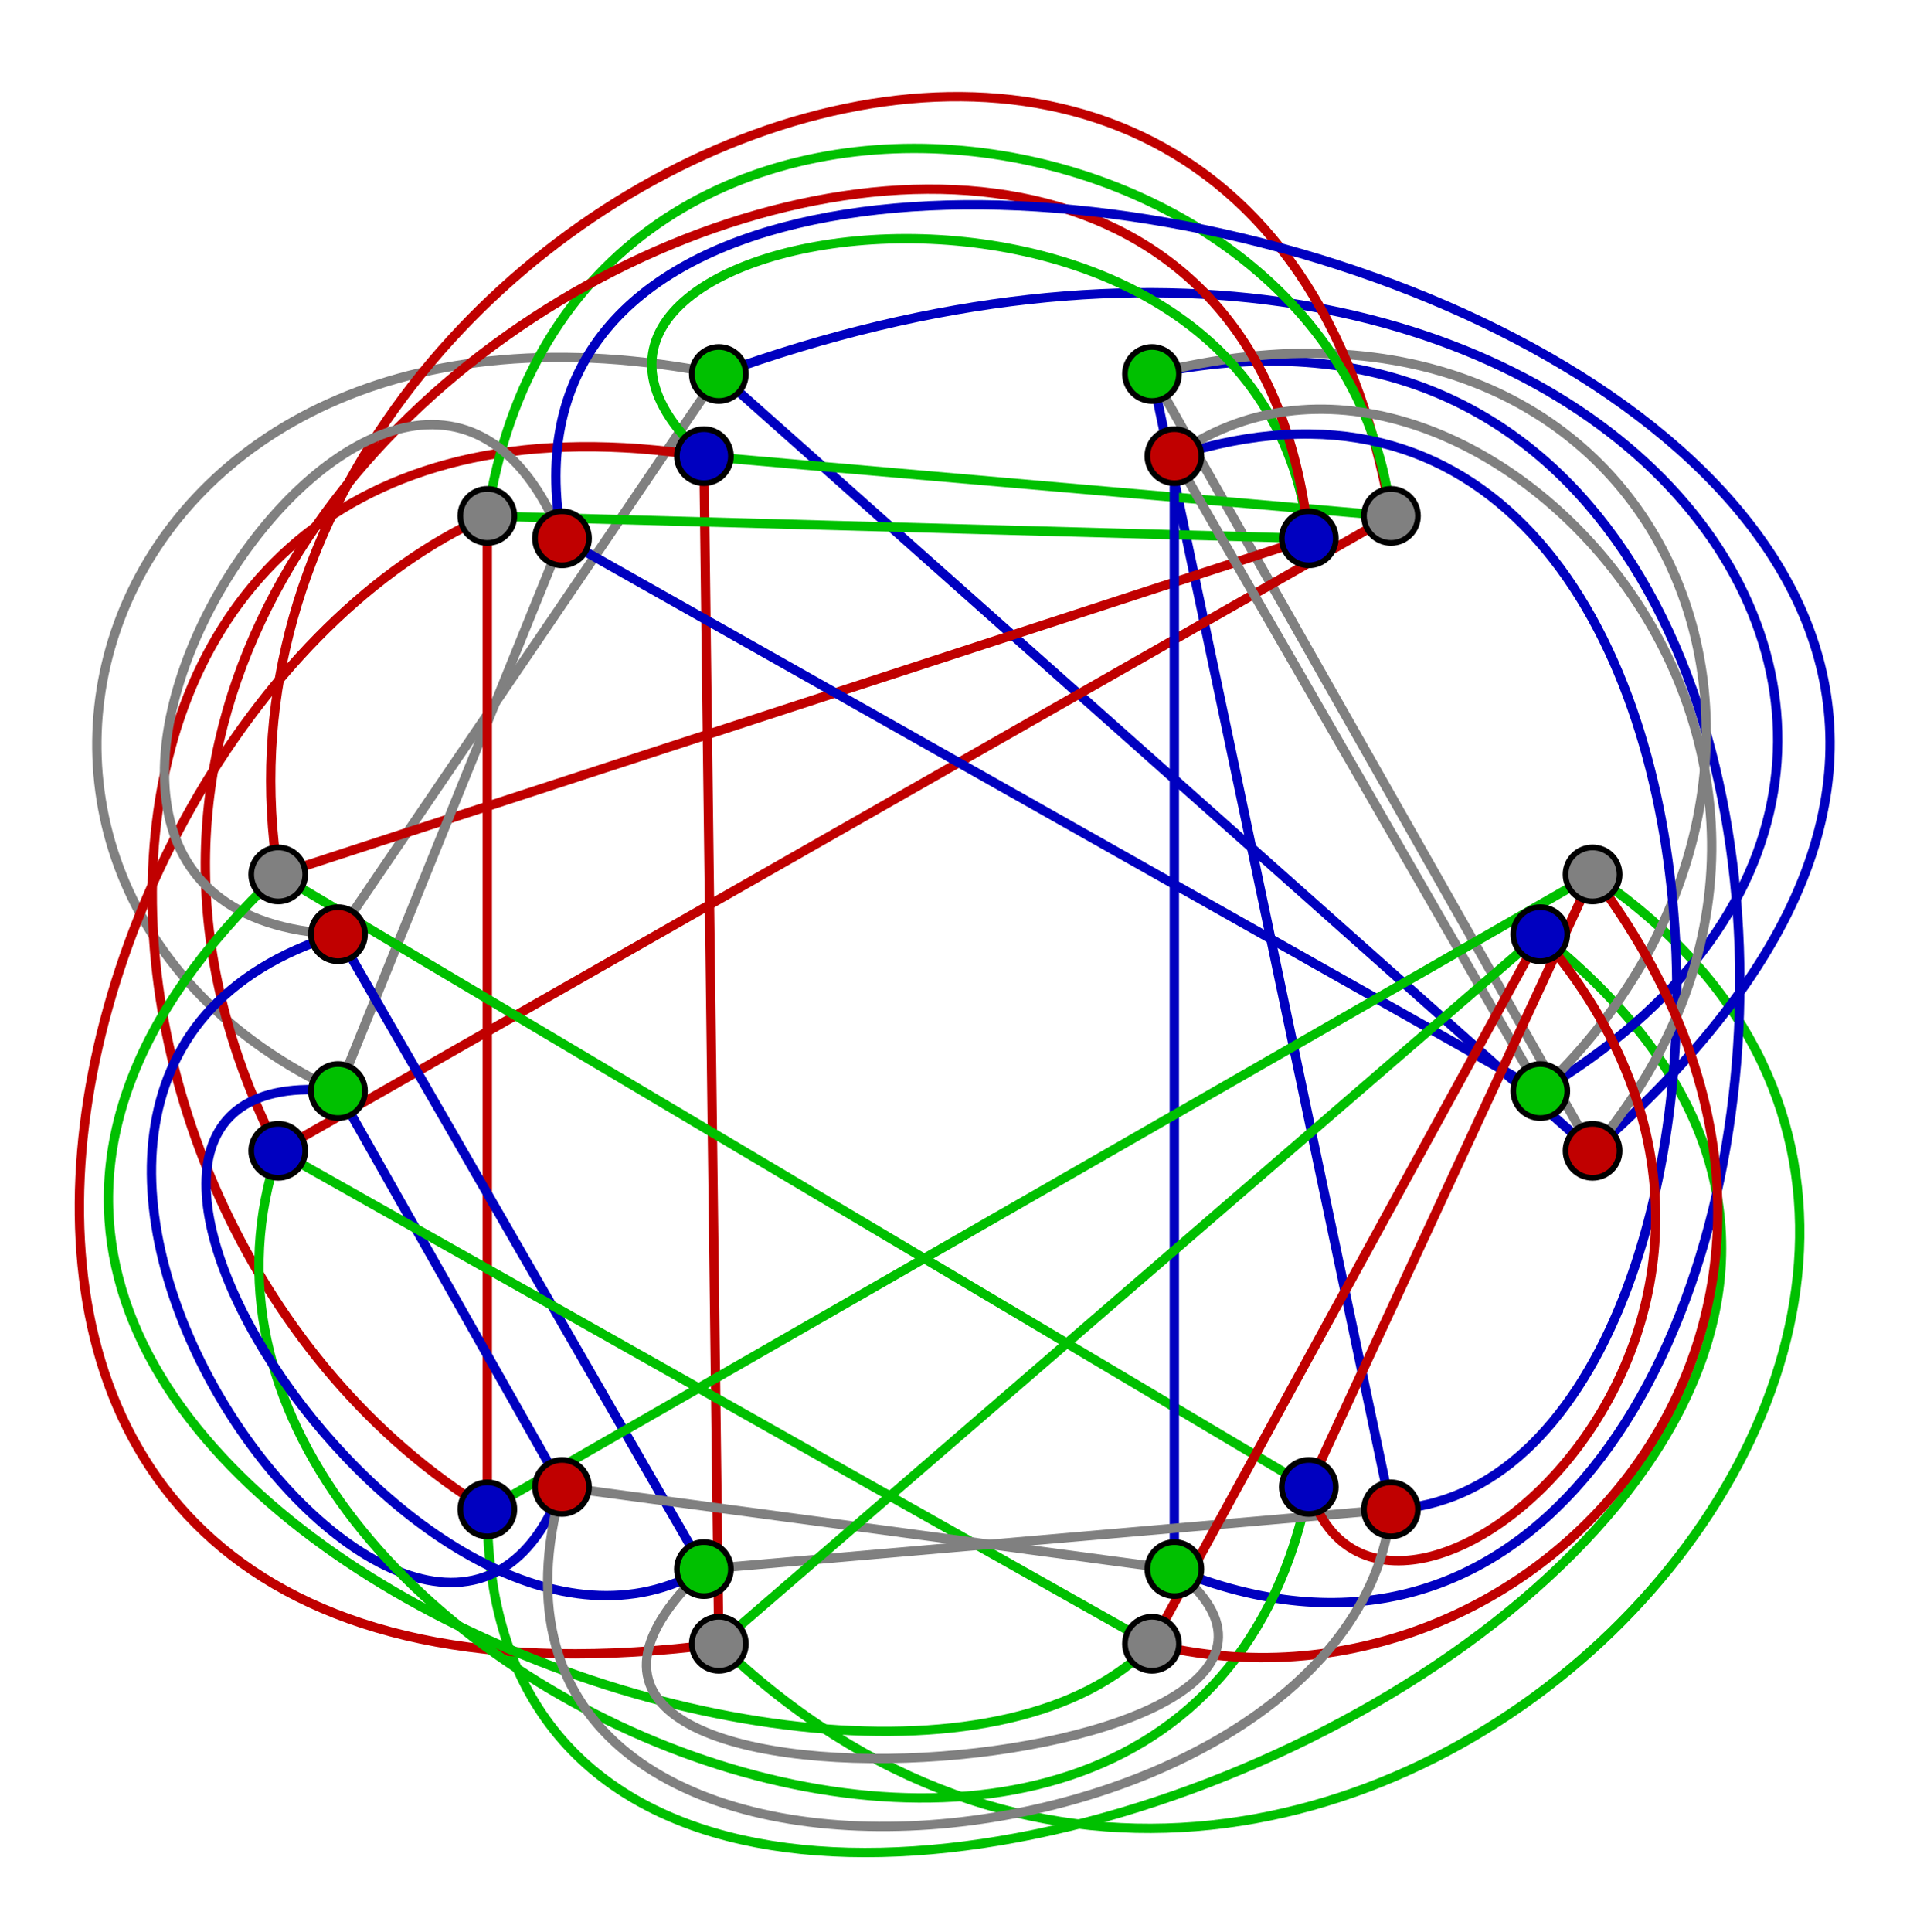
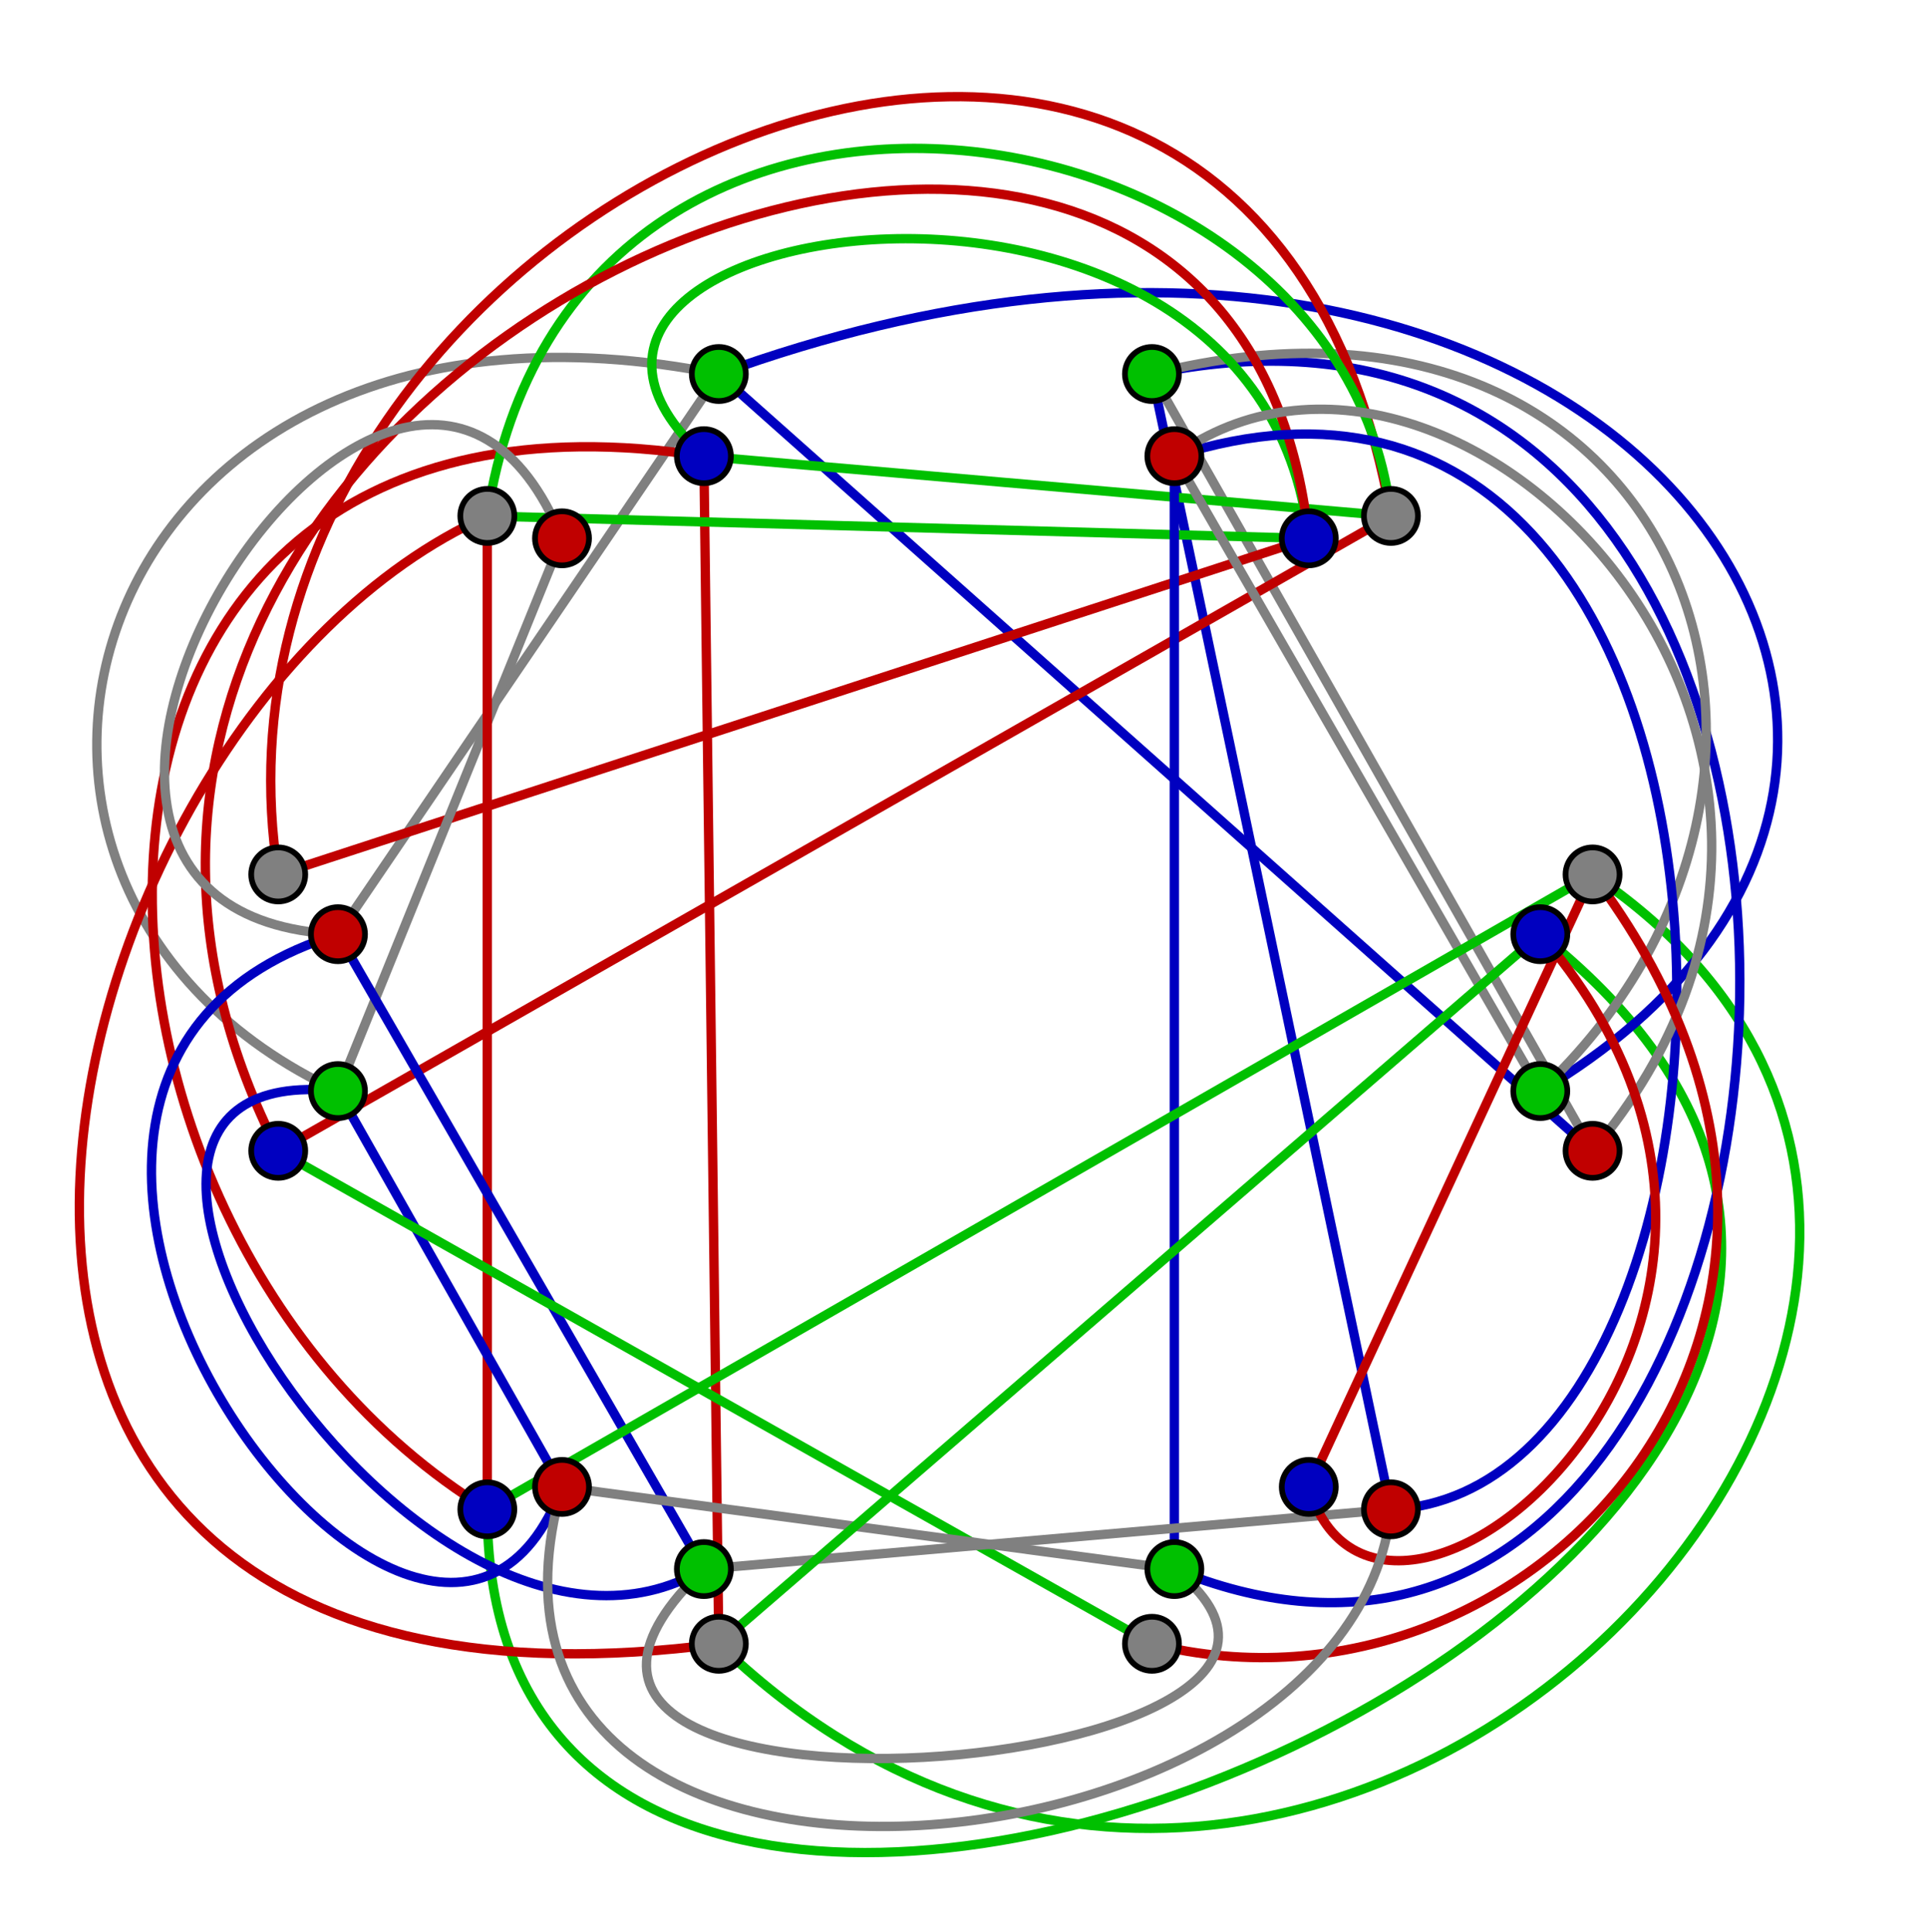
<svg xmlns="http://www.w3.org/2000/svg" width="258.04" height="258.652" viewBox="0 0 206.432 206.922">
  <path d="M52.202 161.668c-.2 86.266 192.8 1.933 112.8-61.6" style="fill:none;stroke:#00c000;stroke-width:1;stroke-opacity:1" />
  <path d="M170.602 93.668c65.667 44.266-29.067 144.533-93.6 82.4" style="fill:none;stroke:#00c000;stroke-width:1;stroke-opacity:1" />
  <path d="M165.002 116.868c60.467-36 5.933-111-88-76.8M170.602 123.268l-93.6-83.2" style="fill:none;stroke:#0000c0;stroke-width:1;stroke-opacity:1" />
  <path d="m77.002 40.068-40.8 60M77.002 40.068c-68.133-13.667-88.067 54.866-40.8 76.8" style="fill:none;stroke:gray;stroke-width:1;stroke-opacity:1" />
  <circle cx="45" cy="-142" r="5.4" transform="matrix(.536 0 0 .536 52.885 116.17)" style="fill:#00c000;fill-opacity:1;stroke:#000;stroke-width:1.142;stroke-miterlimit:4;stroke-dasharray:none" />
  <path d="M125.802 168.068c75 30.733 87.2-146.734-2.4-128M149.002 161.668l-25.6-121.6" style="fill:none;stroke:#0000c0;stroke-width:1;stroke-opacity:1" />
  <path d="M123.402 40.068c56.267-14.2 77.733 42.8 41.6 76.8M170.602 123.268l-47.2-83.2" style="fill:none;stroke:gray;stroke-width:1;stroke-opacity:1" />
  <circle cx="45" cy="-142" r="5.4" transform="matrix(.536 0 0 .536 99.285 116.17)" style="fill:#00c000;fill-opacity:1;stroke:#000;stroke-width:1.142;stroke-miterlimit:4;stroke-dasharray:none" />
  <path d="M75.402 48.868c-28.2-25.667 59.4-39.334 64.8 8.8M75.402 48.868l73.6 6.4" style="fill:none;stroke:#00c000;stroke-width:1;stroke-opacity:1" />
  <path d="m77.002 176.068-1.6-127.2M52.202 161.668c-50-30.6-52.6-124.6 23.2-112.8" style="fill:none;stroke:#c00000;stroke-width:1;stroke-opacity:1" />
  <circle cx="45" cy="-142" r="5.4" transform="matrix(.536 0 0 .536 51.285 124.97)" style="fill:#0000c0;fill-opacity:1;stroke:#000;stroke-width:1.142;stroke-miterlimit:4;stroke-dasharray:none" />
  <path d="M29.802 93.668c-11.467-72.4 104.067-124.8 119.2-38.4" style="fill:none;stroke:#c00000;stroke-width:1;stroke-opacity:1" />
  <path d="m52.202 55.268 88 2.4M52.202 55.268c8.933-58.8 91.867-45.8 96.8 0" style="fill:none;stroke:#00c000;stroke-width:1;stroke-opacity:1" />
  <path d="m29.802 123.268 119.2-68M29.802 93.668l110.4-36M29.802 123.268c-42.467-83.2 101.867-146.4 110.4-65.6" style="fill:none;stroke:#c00000;stroke-width:1;stroke-opacity:1" />
  <circle cx="45" cy="-142" r="5.4" transform="matrix(.536 0 0 .536 116.085 133.77)" style="fill:#0000c0;fill-opacity:1;stroke:#000;stroke-width:1.142;stroke-miterlimit:4;stroke-dasharray:none" />
  <circle cx="45" cy="-142" r="5.4" transform="matrix(.536 0 0 .536 124.885 131.37)" style="fill:gray;fill-opacity:1;stroke:#000;stroke-width:1.142;stroke-miterlimit:4;stroke-dasharray:none" />
  <path d="M77.002 176.068c-100.467 13.133-73.933-98.934-24.8-120.8" style="fill:none;stroke:#c00000;stroke-width:1;stroke-opacity:1" />
  <path d="M60.202 57.668c-17.4-42.667-70.4 40.266-24 42.4M60.202 57.668l-24 59.2" style="fill:none;stroke:gray;stroke-width:1;stroke-opacity:1" />
-   <path d="M170.602 123.268c99.2-86.667-124.6-140.934-110.4-65.6M165.002 116.868l-104.8-59.2" style="fill:none;stroke:#0000c0;stroke-width:1;stroke-opacity:1" />
  <circle cx="45" cy="-142" r="5.4" transform="matrix(.536 0 0 .536 36.085 133.77)" style="fill:#c00000;fill-opacity:1;stroke:#000;stroke-width:1.142;stroke-miterlimit:4;stroke-dasharray:none" />
  <path d="M52.202 161.668v-106.4" style="fill:none;stroke:#c00000;stroke-width:1;stroke-opacity:1" />
  <circle cx="45" cy="-142" r="5.4" transform="matrix(.536 0 0 .536 28.085 131.37)" style="fill:gray;fill-opacity:1;stroke:#000;stroke-width:1.142;stroke-miterlimit:4;stroke-dasharray:none" />
-   <path d="m29.802 93.668 110.4 65.6M29.802 93.668c-65.2 61.466 63.6 113.733 93.6 82.4" style="fill:none;stroke:#00c000;stroke-width:1;stroke-opacity:1" />
  <circle cx="45" cy="-142" r="5.4" transform="matrix(.536 0 0 .536 5.685 169.77)" style="fill:gray;fill-opacity:1;stroke:#000;stroke-width:1.142;stroke-miterlimit:4;stroke-dasharray:none" />
  <path d="m75.402 168.068-39.2-68M60.202 159.268c-14.4 38.666-74.8-43.667-24-59.2" style="fill:none;stroke:#0000c0;stroke-width:1;stroke-opacity:1" />
  <circle cx="45" cy="-142" r="5.4" transform="matrix(.536 0 0 .536 12.085 176.17)" style="fill:#c00000;fill-opacity:1;stroke:#000;stroke-width:1.142;stroke-miterlimit:4;stroke-dasharray:none" />
-   <path d="M29.802 123.268c-18.8 55.6 97 104 110.4 36" style="fill:none;stroke:#00c000;stroke-width:1;stroke-opacity:1" />
  <path d="M75.402 168.068c-30.467 17.933-76.933-55.334-39.2-51.2M60.202 159.268l-24-42.4" style="fill:none;stroke:#0000c0;stroke-width:1;stroke-opacity:1" />
  <circle cx="45" cy="-142" r="5.4" transform="matrix(.536 0 0 .536 12.085 192.97)" style="fill:#00c000;fill-opacity:1;stroke:#000;stroke-width:1.142;stroke-miterlimit:4;stroke-dasharray:none" />
  <path d="m29.802 123.268 93.6 52.8" style="fill:none;stroke:#00c000;stroke-width:1;stroke-opacity:1" />
  <circle cx="45" cy="-142" r="5.4" transform="matrix(.536 0 0 .536 5.685 199.37)" style="fill:#0000c0;fill-opacity:1;stroke:#000;stroke-width:1.142;stroke-miterlimit:4;stroke-dasharray:none" />
  <path d="M149.002 161.668c44.067-2 44.133-134.4-23.2-112.8" style="fill:none;stroke:#0000c0;stroke-width:1;stroke-opacity:1" />
  <path d="M170.602 123.268c36.867-43.8-14.867-96-44.8-74.4" style="fill:none;stroke:gray;stroke-width:1;stroke-opacity:1" />
  <path d="M125.802 168.068v-119.2" style="fill:none;stroke:#0000c0;stroke-width:1;stroke-opacity:1" />
  <path d="m165.002 116.868-39.2-68" style="fill:none;stroke:gray;stroke-width:1;stroke-opacity:1" />
  <circle cx="45" cy="-142" r="5.4" transform="matrix(.536 0 0 .536 101.685 124.97)" style="fill:#c00000;fill-opacity:1;stroke:#000;stroke-width:1.142;stroke-miterlimit:4;stroke-dasharray:none" />
  <path d="M170.602 93.668c35.467 46.866-6.067 92.733-47.2 82.4M140.202 159.268l30.4-65.6" style="fill:none;stroke:#c00000;stroke-width:1;stroke-opacity:1" />
  <path d="m52.202 161.668 118.4-68" style="fill:none;stroke:#00c000;stroke-width:1;stroke-opacity:1" />
  <circle cx="45" cy="-142" r="5.4" transform="matrix(.536 0 0 .536 146.485 169.77)" style="fill:gray;fill-opacity:1;stroke:#000;stroke-width:1.142;stroke-miterlimit:4;stroke-dasharray:none" />
  <circle cx="45" cy="-142" r="5.4" transform="matrix(.536 0 0 .536 140.885 192.97)" style="fill:#00c000;fill-opacity:1;stroke:#000;stroke-width:1.142;stroke-miterlimit:4;stroke-dasharray:none" />
  <circle cx="45" cy="-142" r="5.4" transform="matrix(.536 0 0 .536 146.485 199.37)" style="fill:#c00000;fill-opacity:1;stroke:#000;stroke-width:1.142;stroke-miterlimit:4;stroke-dasharray:none" />
  <path d="m149.002 161.668-73.6 6.4M125.802 168.068c28.583 22.478-83.412 31.252-50.4 0" style="fill:none;stroke:gray;stroke-width:1;stroke-opacity:1" />
  <circle cx="45" cy="-142" r="5.4" transform="matrix(.536 0 0 .536 51.285 244.17)" style="fill:#00c000;fill-opacity:1;stroke:#000;stroke-width:1.142;stroke-miterlimit:4;stroke-dasharray:none" />
-   <path d="m165.002 100.068-41.6 76" style="fill:none;stroke:#c00000;stroke-width:1;stroke-opacity:1" />
  <path d="m125.802 168.068-65.6-8.8" style="fill:none;stroke:gray;stroke-width:1;stroke-opacity:1" />
  <circle cx="45" cy="-142" r="5.4" transform="matrix(.536 0 0 .536 101.685 244.17)" style="fill:#00c000;fill-opacity:1;stroke:#000;stroke-width:1.142;stroke-miterlimit:4;stroke-dasharray:none" />
  <path d="M140.202 159.268c7.667 26.133 60.733-17.534 24.8-59.2" style="fill:none;stroke:#c00000;stroke-width:1;stroke-opacity:1" />
  <path d="M149.002 161.668c-4.2 40.6-103.8 50.6-88.8-2.4" style="fill:none;stroke:gray;stroke-width:1;stroke-opacity:1" />
  <circle cx="45" cy="-142" r="5.4" transform="matrix(.536 0 0 .536 116.085 235.37)" style="fill:#0000c0;fill-opacity:1;stroke:#000;stroke-width:1.142;stroke-miterlimit:4;stroke-dasharray:none" />
  <circle cx="45" cy="-142" r="5.4" transform="matrix(.536 0 0 .536 36.085 235.37)" style="fill:#c00000;fill-opacity:1;stroke:#000;stroke-width:1.142;stroke-miterlimit:4;stroke-dasharray:none" />
  <circle cx="45" cy="-142" r="5.4" transform="matrix(.536 0 0 .536 124.885 237.77)" style="fill:#c00000;fill-opacity:1;stroke:#000;stroke-width:1.142;stroke-miterlimit:4;stroke-dasharray:none" />
  <circle cx="45" cy="-142" r="5.4" transform="matrix(.536 0 0 .536 28.085 237.77)" style="fill:#0000c0;fill-opacity:1;stroke:#000;stroke-width:1.142;stroke-miterlimit:4;stroke-dasharray:none" />
  <path d="m77.002 176.068 88-76" style="fill:none;stroke:#00c000;stroke-width:1;stroke-opacity:1" />
  <circle cx="45" cy="-142" r="5.4" transform="matrix(.536 0 0 .536 140.885 176.17)" style="fill:#0000c0;fill-opacity:1;stroke:#000;stroke-width:1.142;stroke-miterlimit:4;stroke-dasharray:none" />
  <circle cx="45" cy="-142" r="5.4" transform="matrix(.536 0 0 .536 52.885 252.17)" style="fill:gray;fill-opacity:1;stroke:#000;stroke-width:1.142;stroke-miterlimit:4;stroke-dasharray:none" />
  <circle cx="45" cy="-142" r="5.4" transform="matrix(.536 0 0 .536 99.285 252.17)" style="fill:gray;fill-opacity:1;stroke:#000;stroke-width:1.142;stroke-miterlimit:4;stroke-dasharray:none" />
</svg>